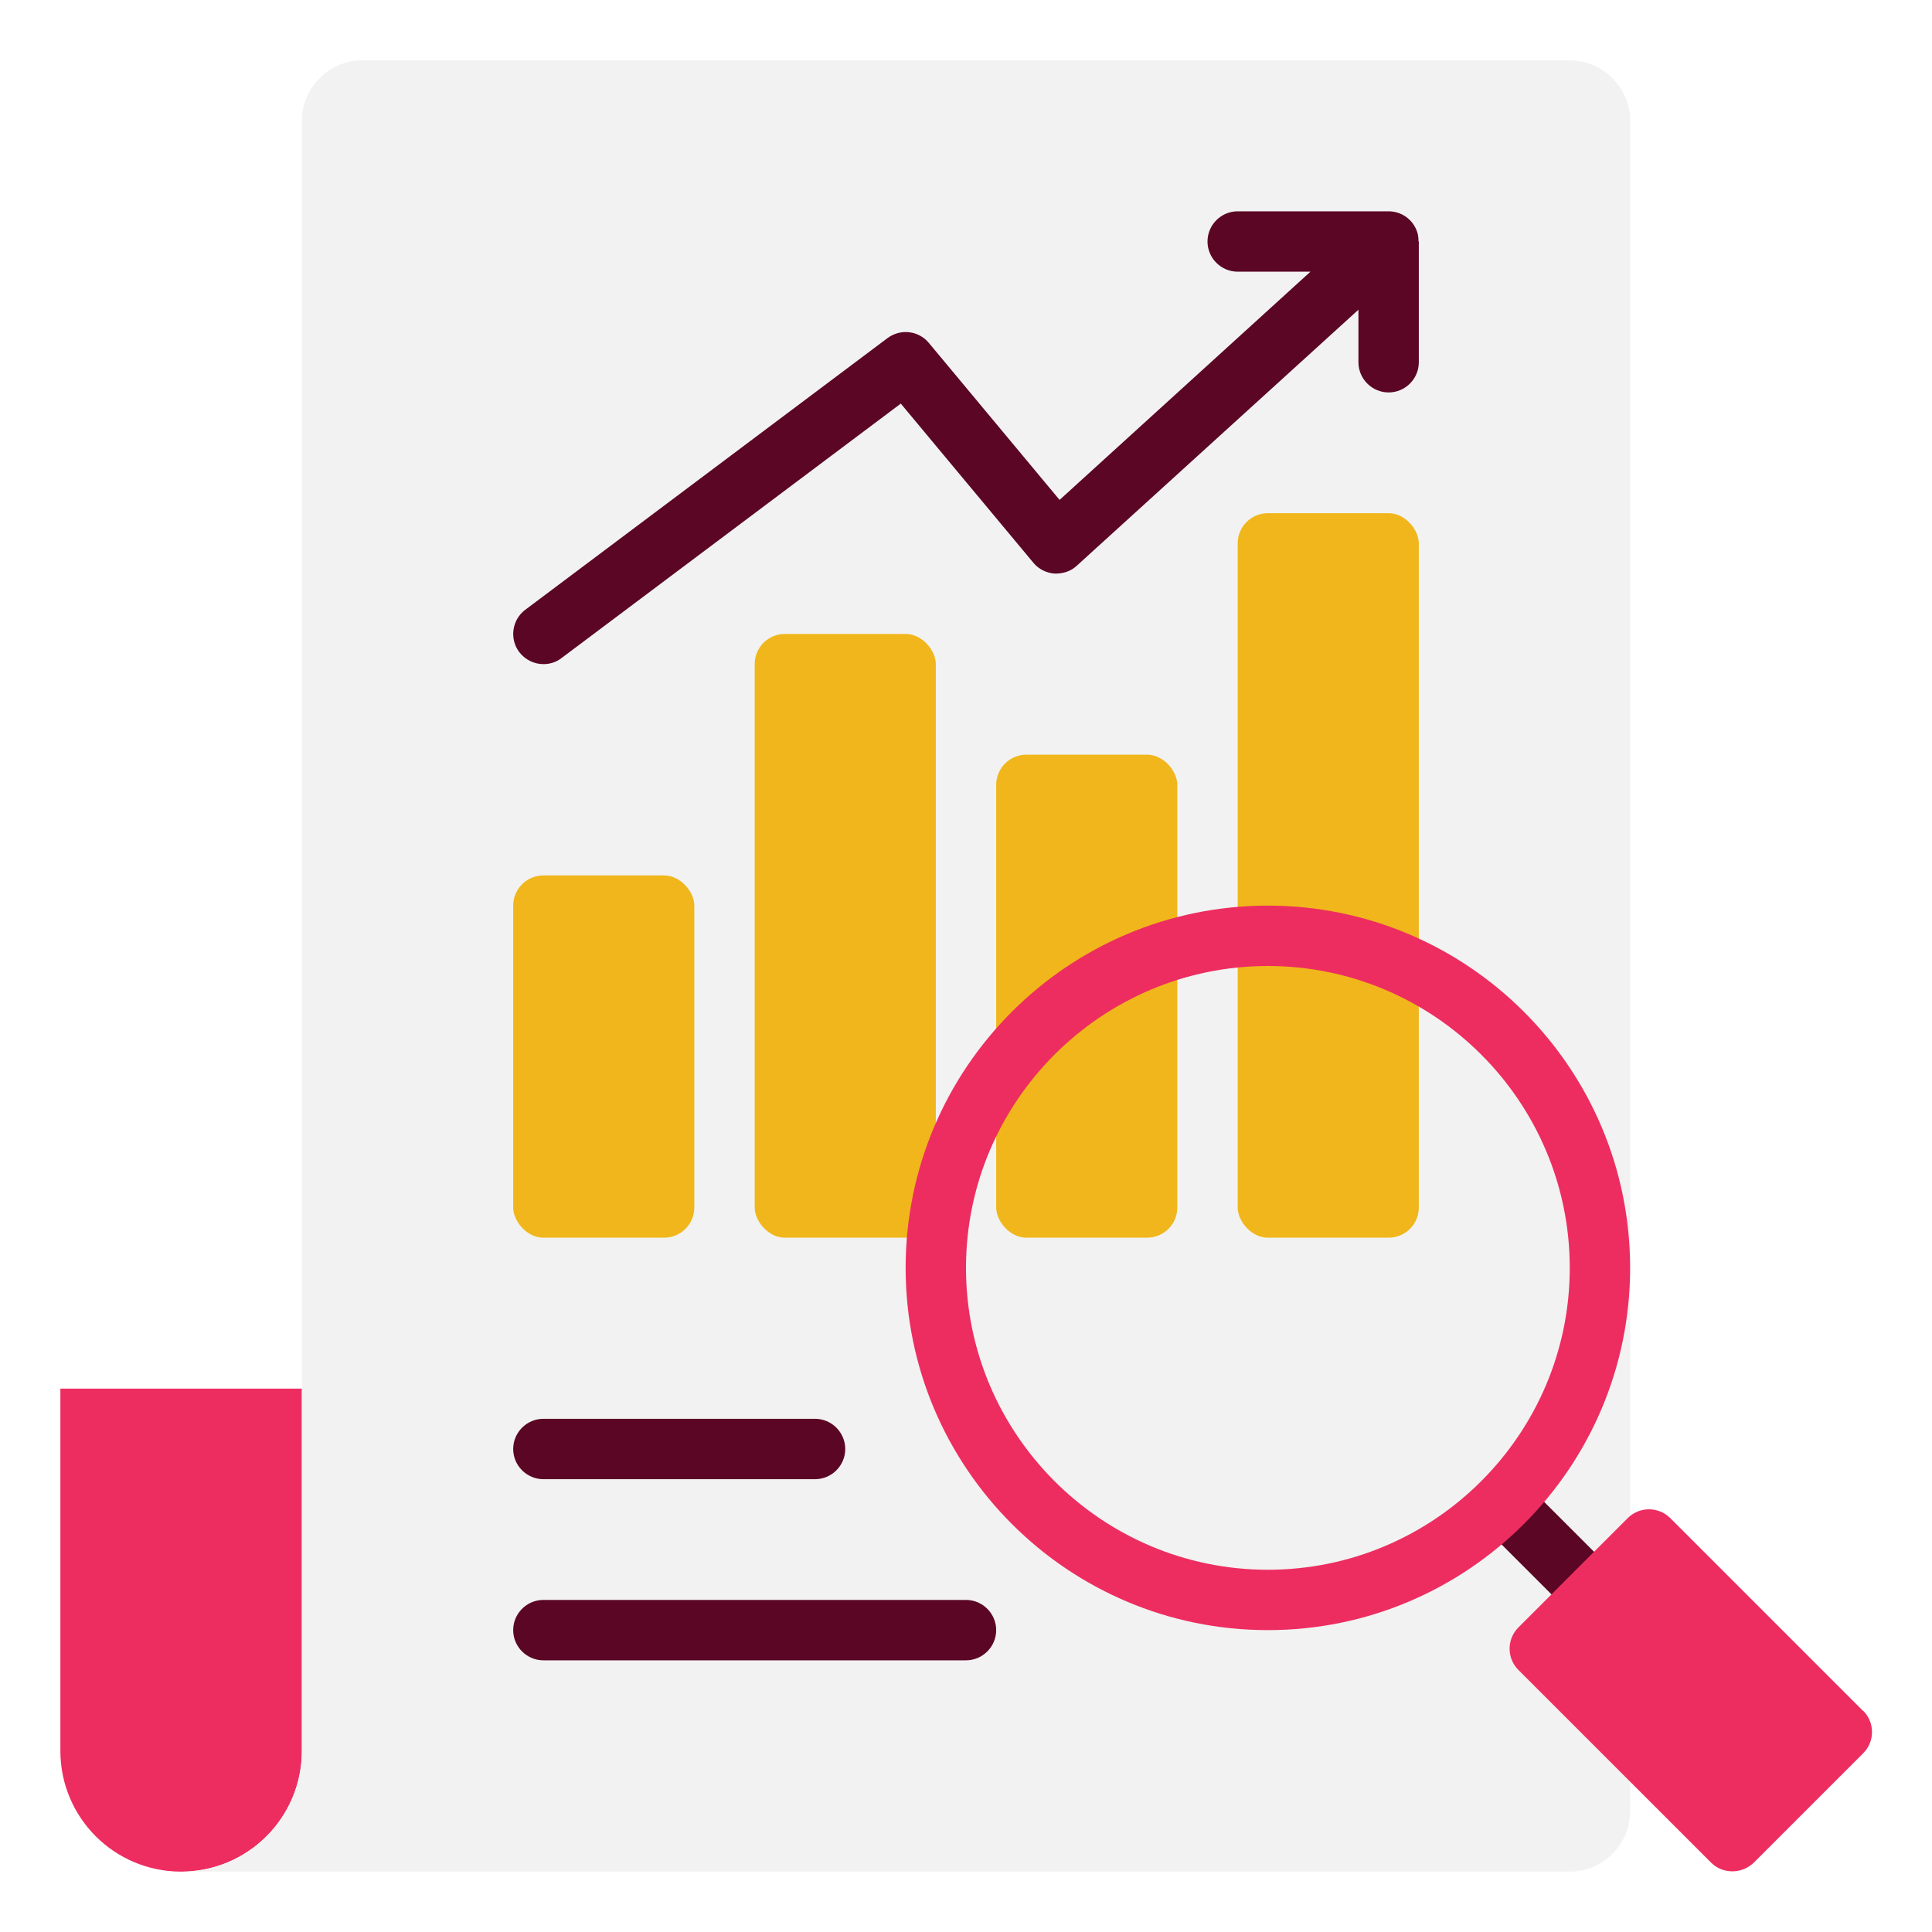
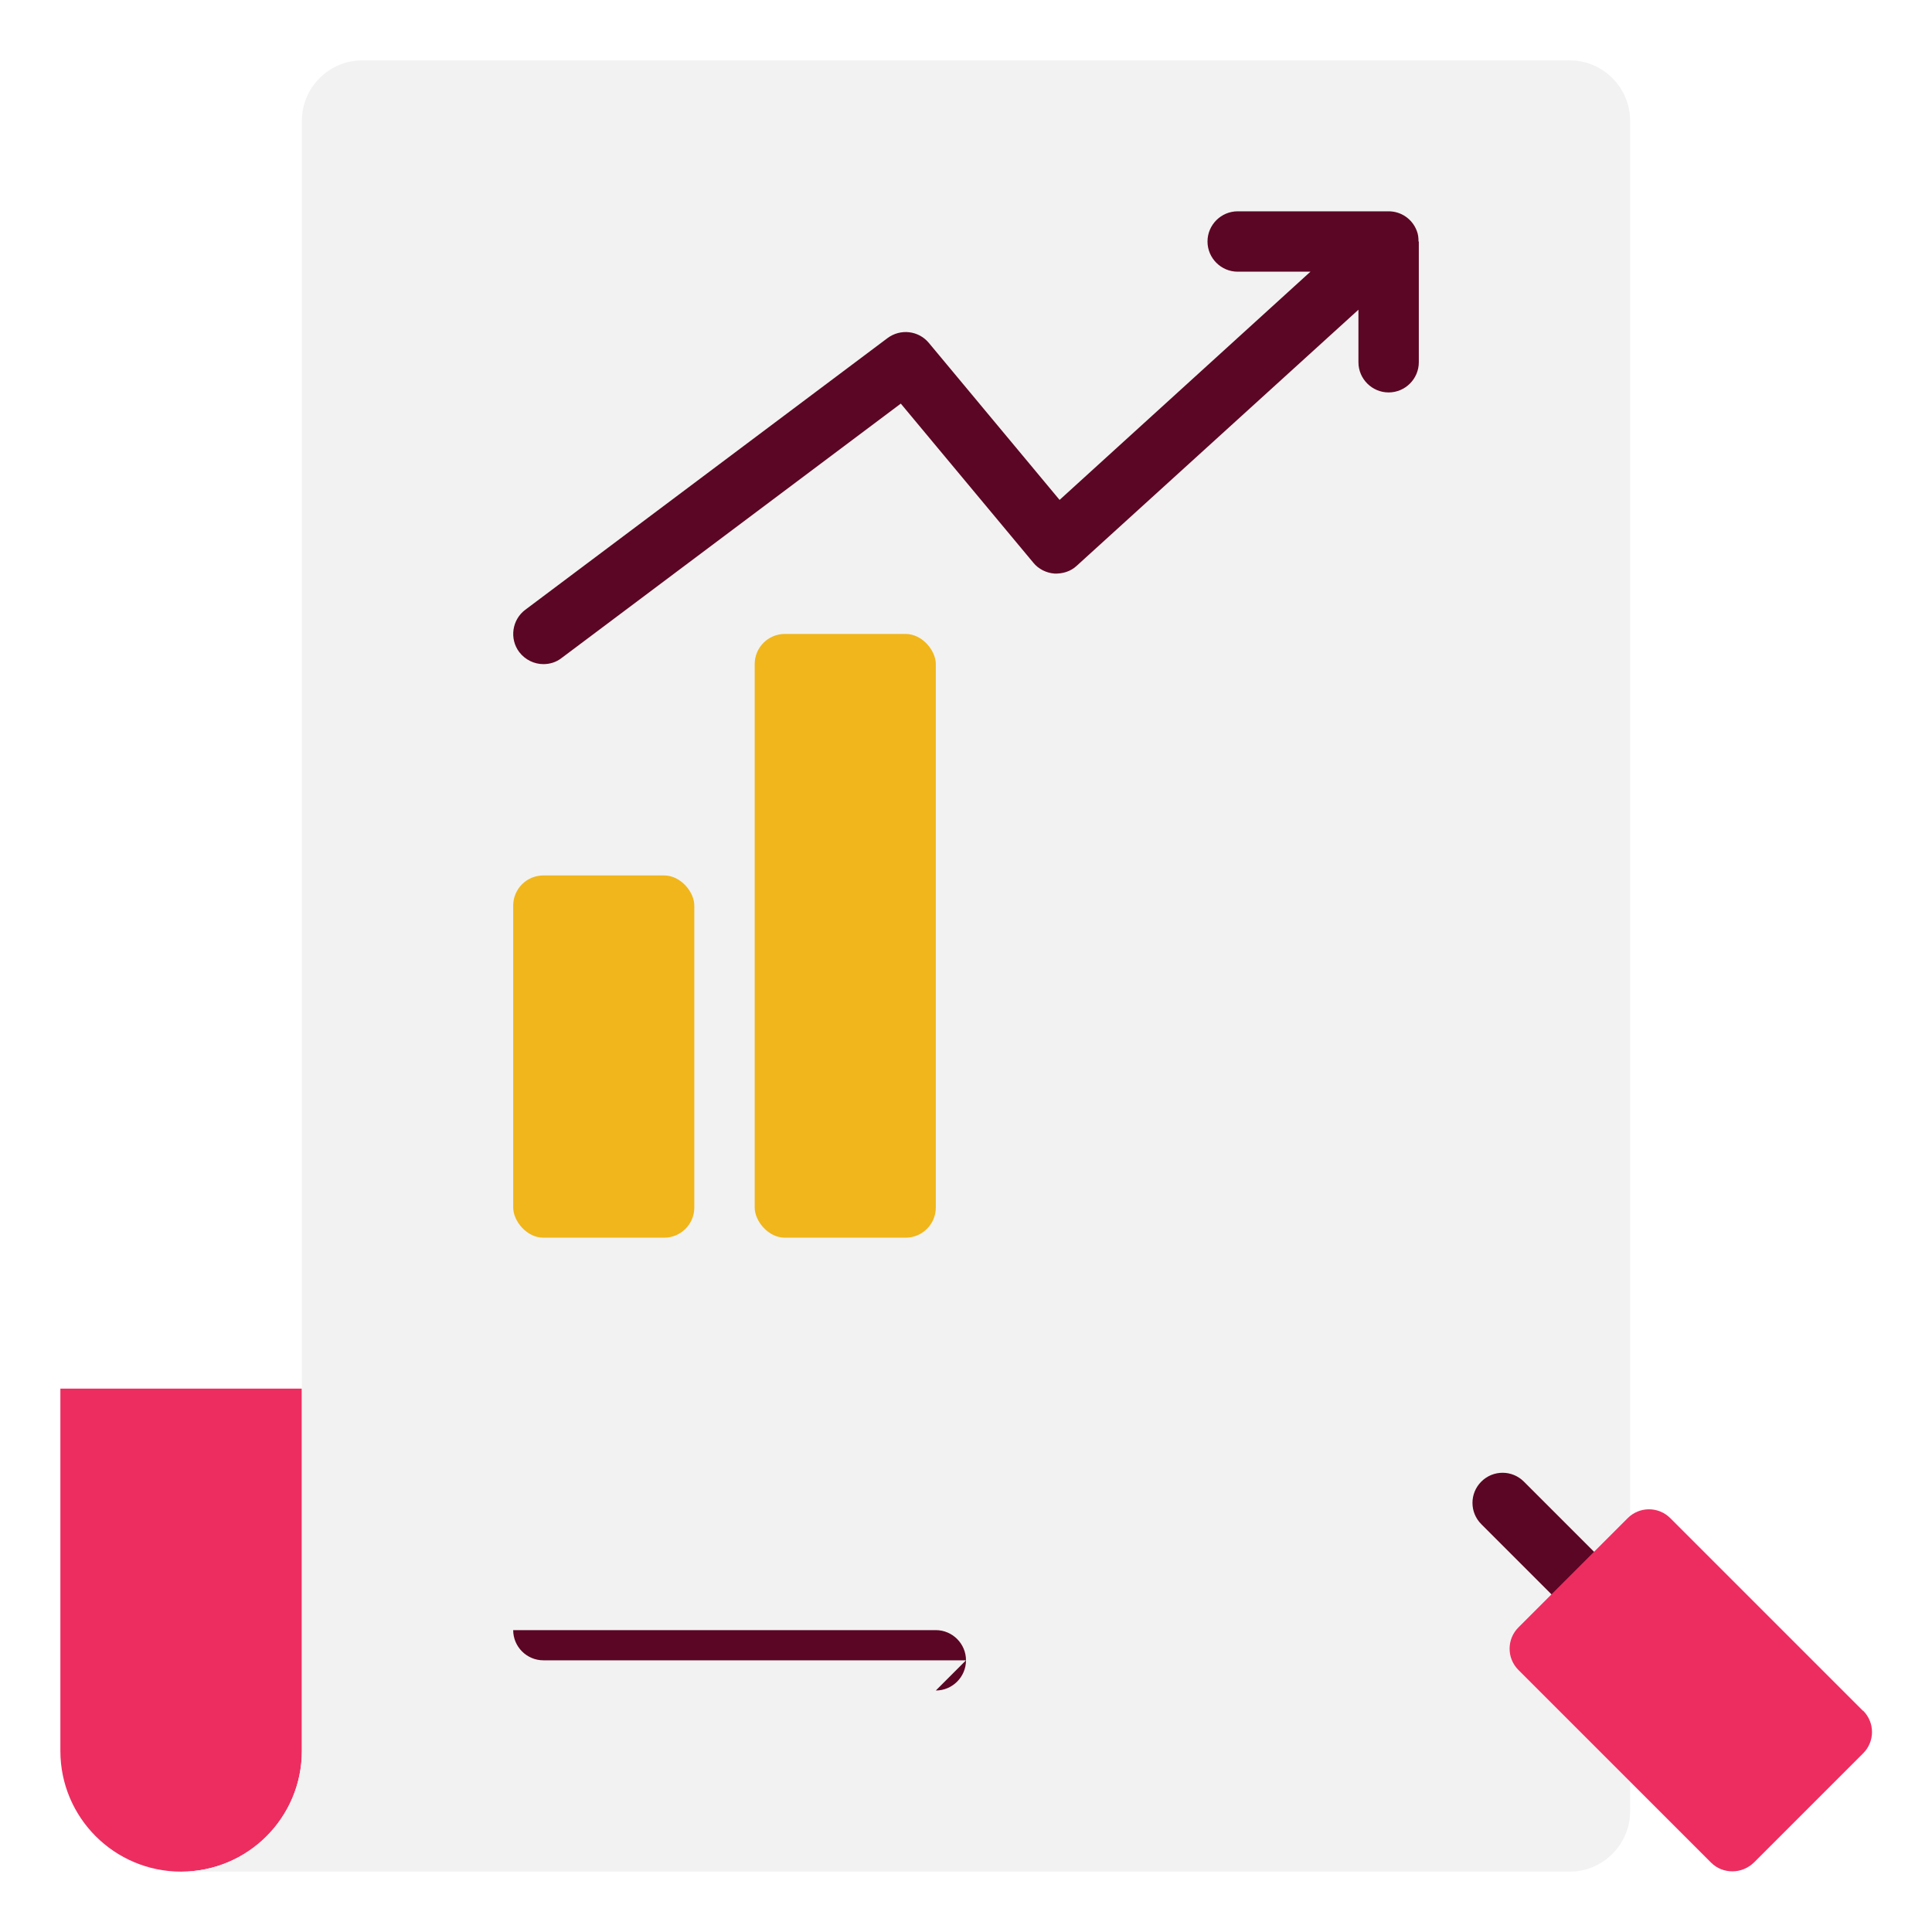
<svg xmlns="http://www.w3.org/2000/svg" id="Market_Research" viewBox="0 0 64 64" data-name="Market Research">
  <g>
    <path d="m10 46v12c0 2.21-1.79 4-4 4s-4-1.79-4-4v-12z" fill="#ed2d60" />
    <path d="m54 4v56c0 1.1-.9 2-2 2h-46c2.21 0 4-1.79 4-4v-54c0-1.1.9-2 2-2h40c1.1 0 2 .9 2 2z" fill="#f2f2f2" />
  </g>
  <g fill="#f0b61b">
    <rect height="20" rx="1" width="6" x="25" y="21" />
-     <rect height="16" rx="1" width="6" x="33" y="25" />
-     <rect height="24" rx="1" width="6" x="41" y="17" />
    <rect height="12" rx="1" width="6" x="17" y="29" />
  </g>
  <path d="m52.81 53.81c-.26 0-.51-.1-.71-.29l-3.03-3.03c-.39-.39-.39-1.02 0-1.41s1.02-.39 1.41 0l3.03 3.03c.39.39.39 1.02 0 1.41-.2.2-.45.29-.71.29z" fill="#5b0624" />
  <path d="m61.71 56.67-6.38-6.38c-.39-.39-1.02-.39-1.41 0l-3.62 3.62c-.39.39-.39 1.02 0 1.41l6.38 6.38c.2.2.45.29.71.29s.51-.1.71-.29l3.62-3.62c.39-.39.39-1.02 0-1.41z" fill="#ed2d60" />
  <g fill="#5b0624">
    <path d="m46.99 8c0-.12-.01-.24-.06-.36-.15-.39-.52-.64-.93-.64h-5c-.55 0-1 .45-1 1s.45 1 1 1h2.41l-8.31 7.56-4.33-5.2c-.34-.41-.94-.48-1.37-.16l-12 9c-.44.33-.53.96-.2 1.4.2.26.5.4.8.4.21 0 .42-.06.6-.2l11.24-8.43 4.39 5.27c.17.21.43.34.7.36.27.01.54-.07.74-.26l9.33-8.48v1.74c0 .55.45 1 1 1s1-.45 1-1v-4z" />
-     <path d="m27 49h-9c-.55 0-1-.45-1-1s.45-1 1-1h9c.55 0 1 .45 1 1s-.45 1-1 1z" />
-     <path d="m32 55h-14c-.55 0-1-.45-1-1s.45-1 1-1h14c.55 0 1 .45 1 1s-.45 1-1 1z" />
+     <path d="m32 55h-14c-.55 0-1-.45-1-1h14c.55 0 1 .45 1 1s-.45 1-1 1z" />
  </g>
-   <path d="m42 54c-6.62 0-12-5.38-12-12s5.38-12 12-12 12 5.38 12 12-5.38 12-12 12zm0-22c-5.51 0-10 4.49-10 10s4.49 10 10 10 10-4.49 10-10-4.49-10-10-10z" fill="#ed2d60" />
</svg>